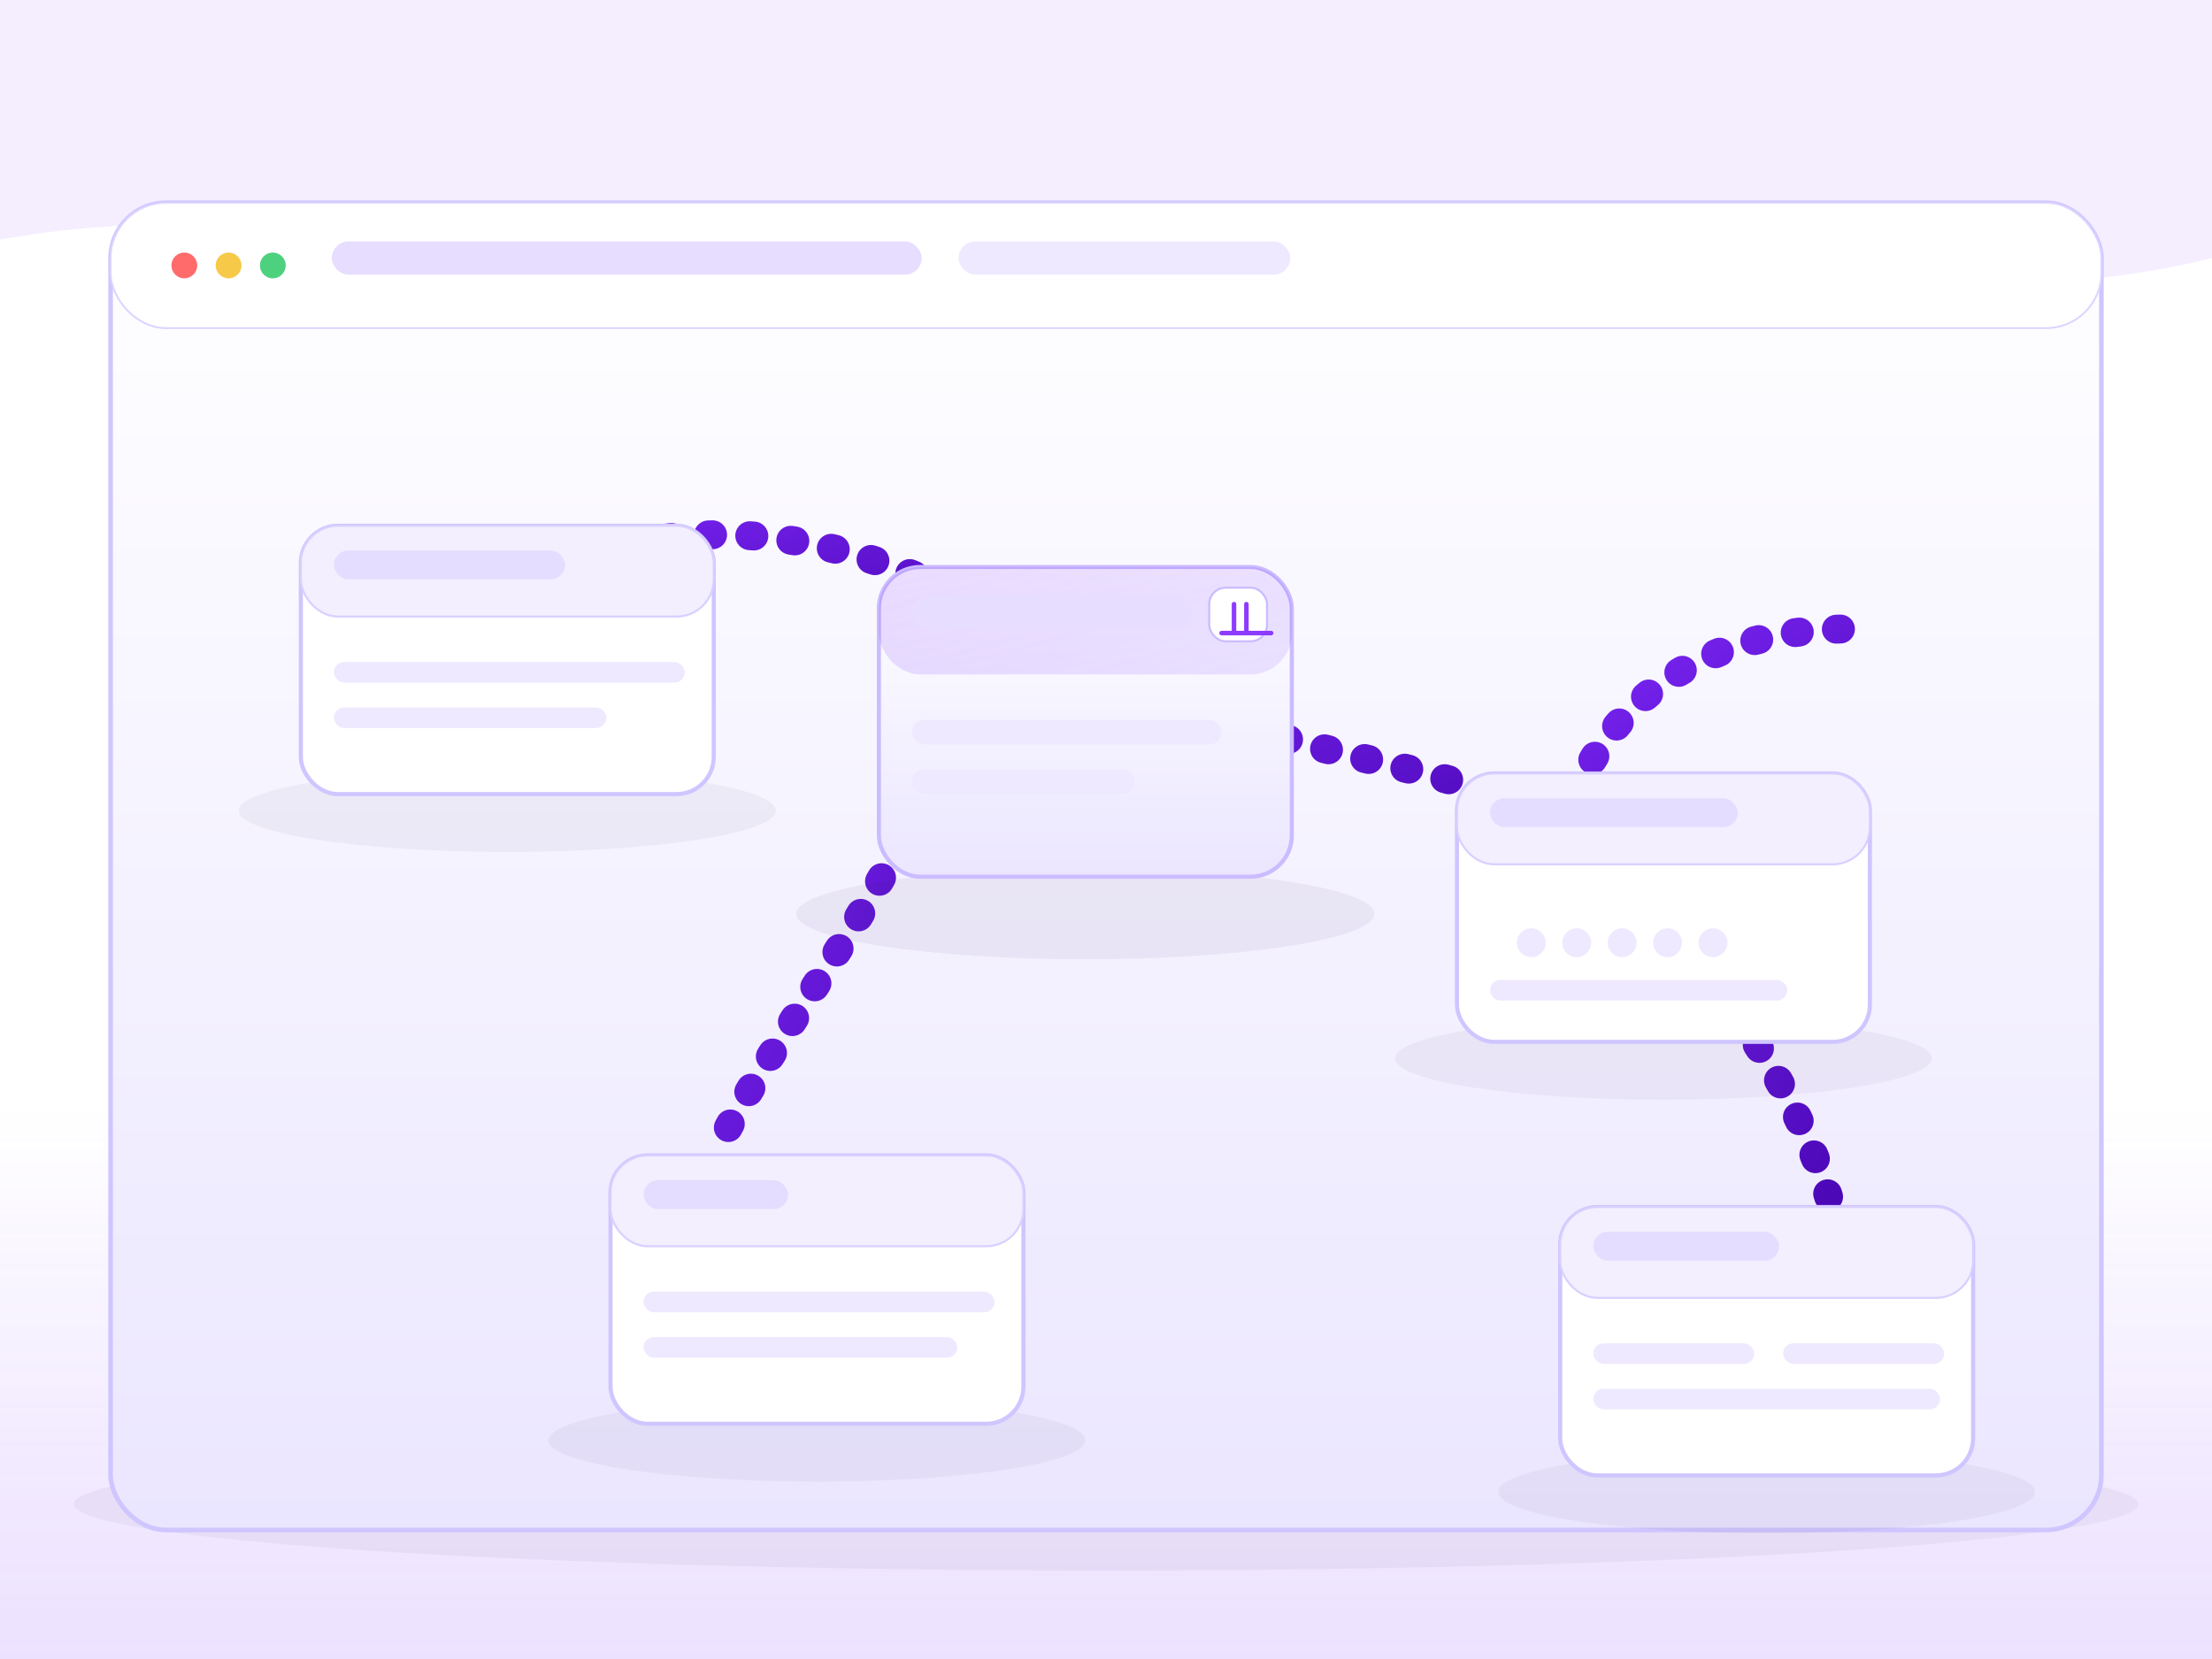
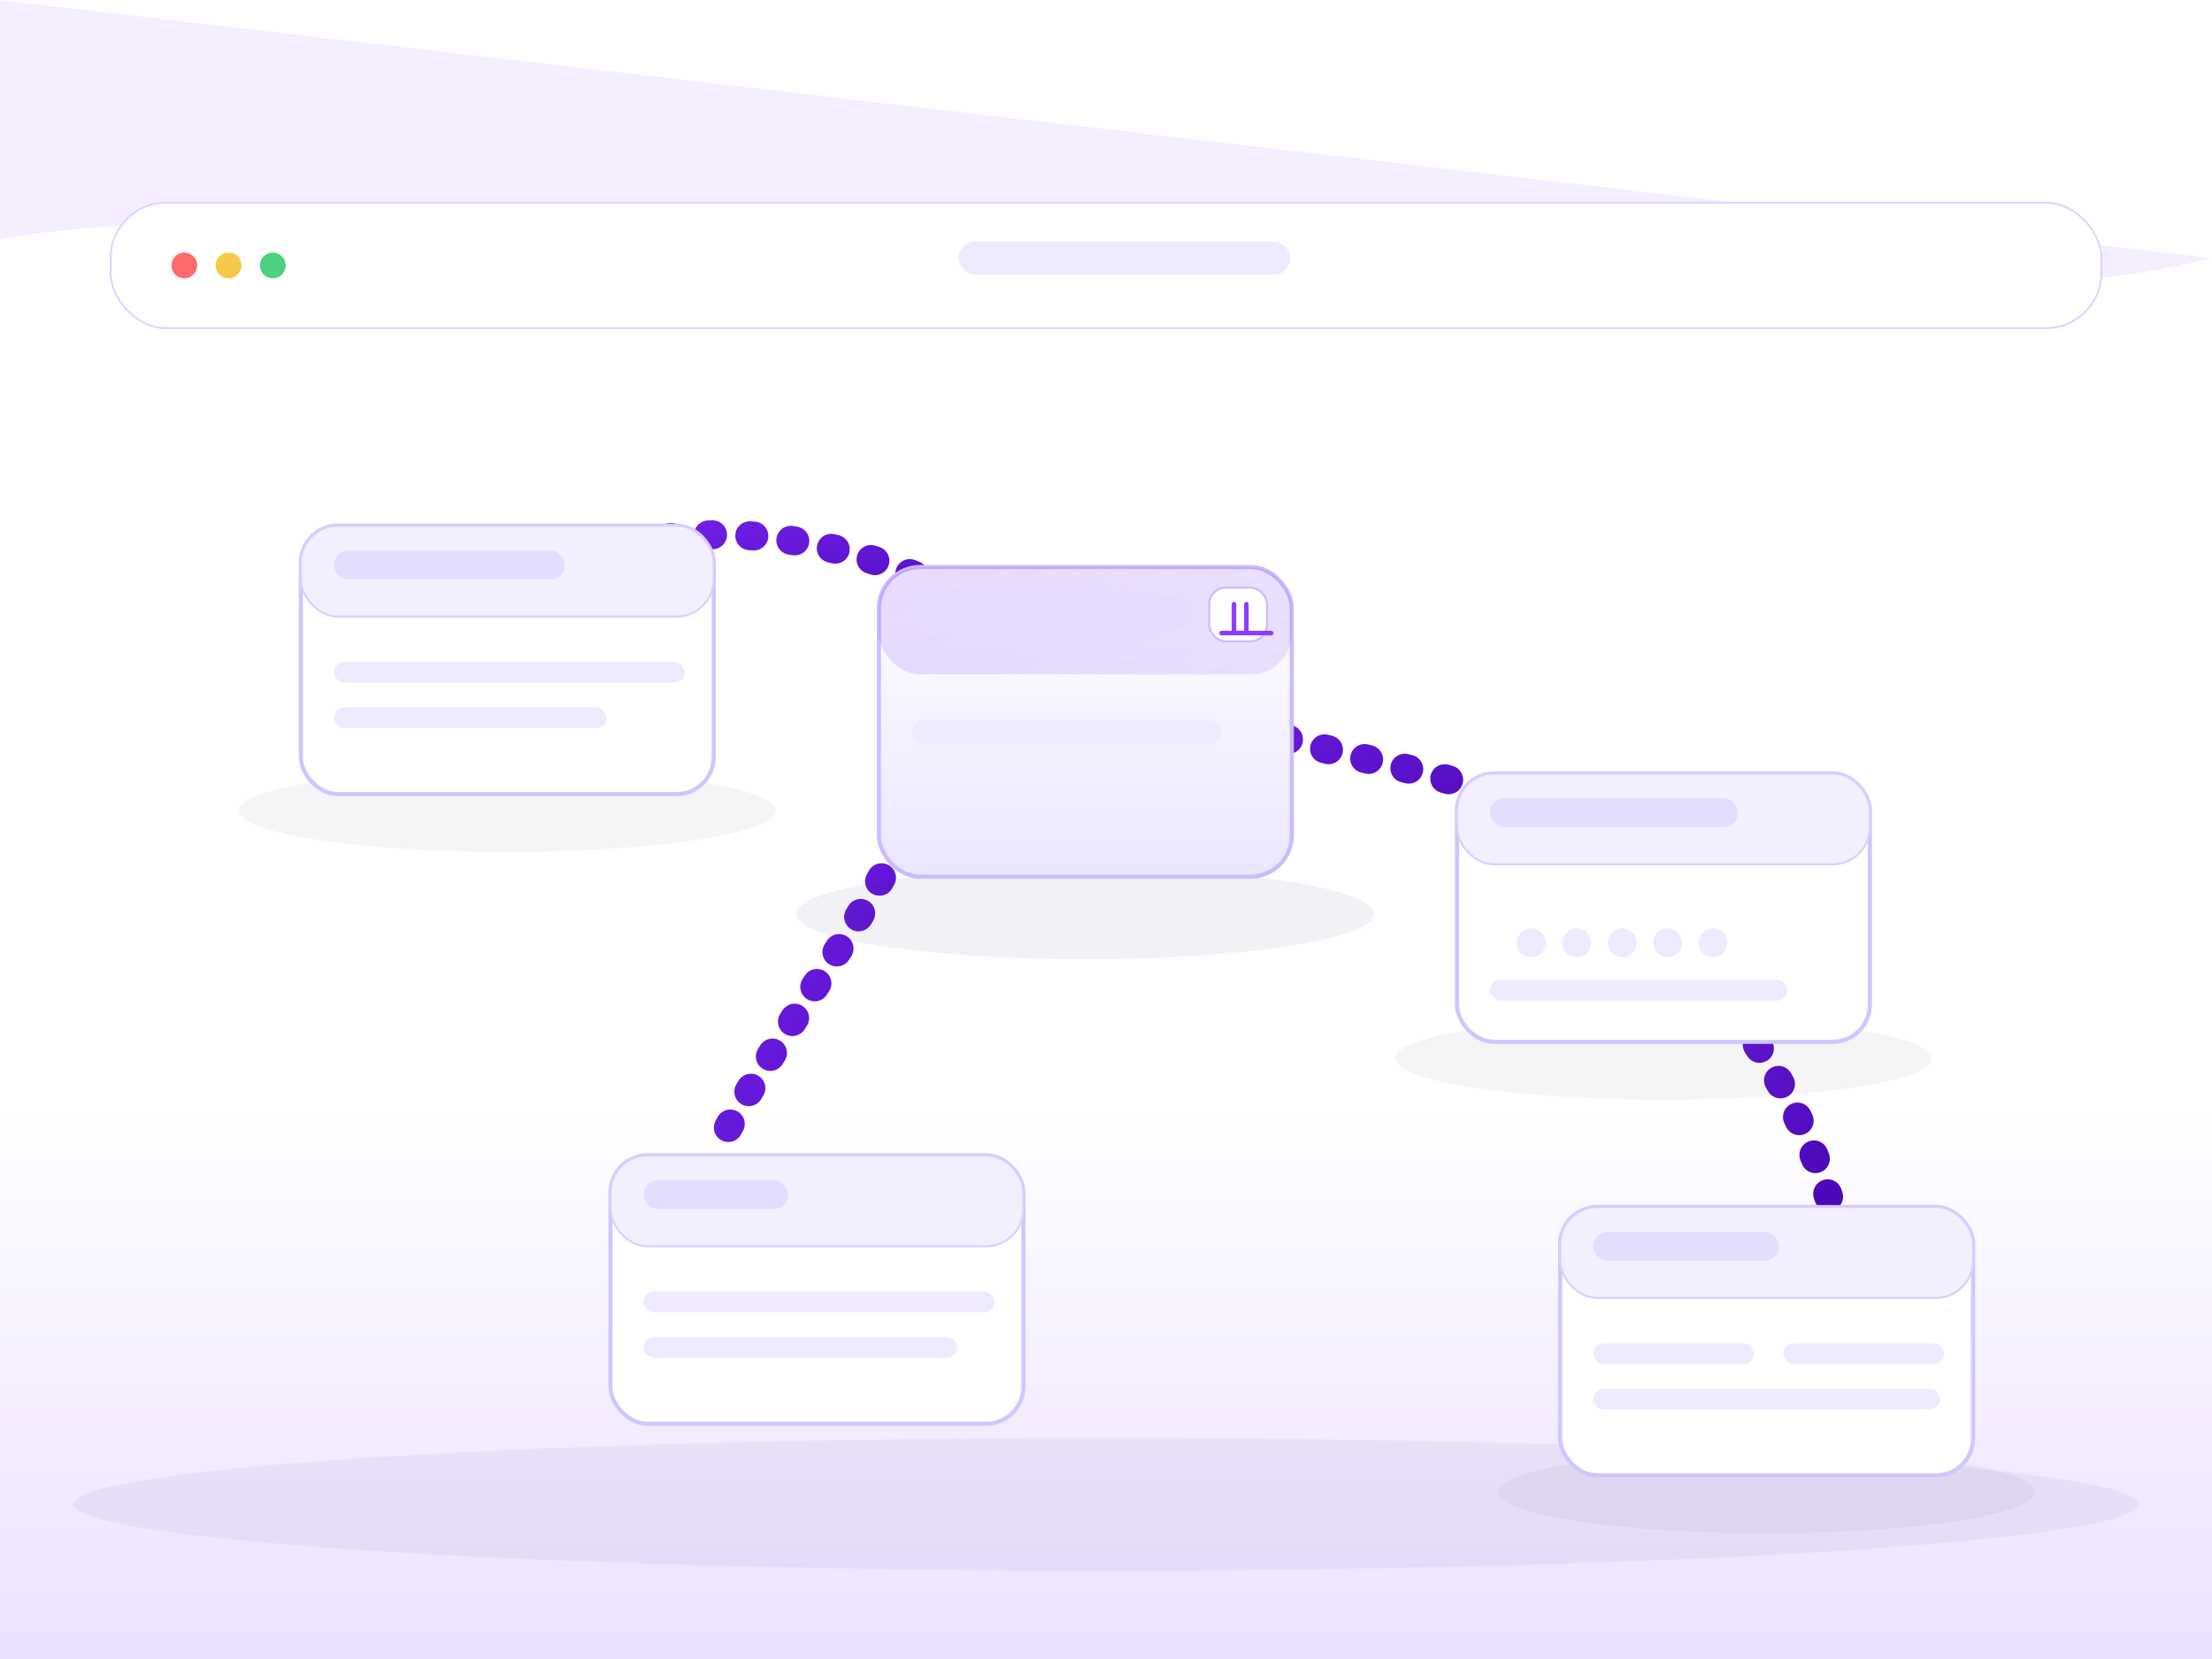
<svg xmlns="http://www.w3.org/2000/svg" aria-label="Step 3 – Receive &amp; Implement (safe top-right, enlarged)" role="img" viewBox="0 0 1200 900" height="900" width="1200">
  <rect fill="#ffffff" height="900" width="1200" />
-   <path opacity="0.08" fill="#812afd" d="M0,130 C220,90 420,210 680,160 C880,120 1040,180 1200,140 L1200,0 L0,0 Z" />
+   <path opacity="0.08" fill="#812afd" d="M0,130 C220,90 420,210 680,160 C880,120 1040,180 1200,140 L0,0 Z" />
  <defs>
    <linearGradient y2="1" x2="1" y1="0" x1="0" id="gPurple">
      <stop stop-color="#812afd" offset="0" />
      <stop stop-color="#4c08b7" offset="1" />
    </linearGradient>
    <linearGradient y2="1" x2="1" y1="0" x1="0" id="gPanel">
      <stop stop-opacity="0.18" stop-color="#8c3bff" offset="0" />
      <stop stop-opacity="0.10" stop-color="#5a12ff" offset="1" />
    </linearGradient>
    <linearGradient y2="1" x2="0" y1="0" x1="0" id="gSurface">
      <stop stop-color="#ffffff" offset="0%" />
      <stop stop-color="#ebe6ff" offset="100%" />
    </linearGradient>
    <linearGradient y2="1" x2="0" y1="0" x1="0" id="bottomFade">
      <stop stop-opacity="0" stop-color="#8a45ff" offset="0%" />
      <stop stop-opacity="0.10" stop-color="#8a45ff" offset="58%" />
      <stop stop-opacity="0.16" stop-color="#8a45ff" offset="100%" />
    </linearGradient>
  </defs>
  <rect fill="url(#bottomFade)" height="300" width="1200" y="600" x="0" />
  <g transform="translate(60,110)">
    <ellipse opacity="0.05" fill="#2b1f55" ry="36" rx="560" cy="706" cx="540" />
-     <rect stroke-width="2.5" stroke="#cfc6ff" fill="url(#gSurface)" rx="30" height="720" width="1080" y="0" x="0" />
    <rect stroke="#dcd4ff" fill="#ffffff" rx="30" height="68" width="1080" y="0" x="0" />
    <circle fill="#ff6b6b" r="7" cy="34" cx="40" />
    <circle fill="#f7c948" r="7" cy="34" cx="64" />
    <circle fill="#4dd17e" r="7" cy="34" cx="88" />
-     <rect fill="#e7ddff" rx="9" height="18" width="320" y="21" x="120" />
    <rect fill="#efe9ff" rx="9" height="18" width="180" y="21" x="460" />
    <g transform="translate(540,360) scale(1.12) translate(-540,-360)">
      <g fill="none" stroke-linecap="round" stroke-width="14" stroke="url(#gPurple)">
        <path stroke-dasharray="2 18" d="M220,250 C300,180 400,190 480,235" />
        <path stroke-dasharray="2 18" d="M480,235 C620,320 710,300 760,345" />
        <path stroke-dasharray="2 18" d="M480,235 C460,350 390,420 350,500" />
        <path stroke-dasharray="2 18" d="M760,345 C825,395 870,455 890,520" />
-         <path stroke-dasharray="2 18" d="M760,345 C785,260 855,245 900,245" />
      </g>
      <g transform="translate(430,215)">
        <ellipse opacity="0.06" fill="#2b1f55" ry="22" rx="140" cy="168" cx="100" />
        <rect stroke-width="2" stroke="#cbbcff" fill="url(#gSurface)" rx="20" height="150" width="200" y="0" x="0" />
        <rect fill="url(#gPanel)" rx="20" height="52" width="200" y="0" x="0" />
        <rect fill="#e7ddff" rx="8" height="16" width="136" y="14" x="16" />
        <rect fill="#efe9ff" rx="6" height="12" width="150" y="74" x="16" />
-         <rect fill="#efe9ff" rx="6" height="12" width="108" y="98" x="16" />
        <rect stroke="#cbbcff" fill="#ffffff" rx="8" height="26" width="28" y="10" x="160" />
        <path fill="none" stroke-linecap="round" stroke-width="2.2" stroke="#8c3bff" d="M172,18 v14 M178,18 v14 M166,32 h24" />
      </g>
      <g transform="translate(150,195)">
        <ellipse opacity="0.05" fill="#2b1f55" ry="20" rx="130" cy="138" cx="100" />
        <rect stroke-width="2" stroke="#cfc6ff" fill="#ffffff" rx="18" height="130" width="200" y="0" x="0" />
        <rect stroke="#d9d0ff" fill="#f3efff" rx="18" height="44" width="200" y="0" x="0" />
        <rect fill="#e4ddff" rx="7" height="14" width="112" y="12" x="16" />
        <rect fill="#efe9ff" rx="5" height="10" width="170" y="66" x="16" />
        <rect fill="#efe9ff" rx="5" height="10" width="132" y="88" x="16" />
      </g>
      <g transform="translate(710,315)">
        <ellipse opacity="0.05" fill="#2b1f55" ry="20" rx="130" cy="138" cx="100" />
        <rect stroke-width="2" stroke="#cfc6ff" fill="#ffffff" rx="18" height="130" width="200" y="0" x="0" />
        <rect stroke="#d9d0ff" fill="#f3efff" rx="18" height="44" width="200" y="0" x="0" />
        <rect fill="#e4ddff" rx="7" height="14" width="120" y="12" x="16" />
        <g>
          <circle fill="#efe9ff" r="7" cy="82" cx="36" />
          <circle fill="#efe9ff" r="7" cy="82" cx="58" />
          <circle fill="#efe9ff" r="7" cy="82" cx="80" />
          <circle fill="#efe9ff" r="7" cy="82" cx="102" />
          <circle fill="#efe9ff" r="7" cy="82" cx="124" />
        </g>
        <rect fill="#efe9ff" rx="5" height="10" width="144" y="100" x="16" />
      </g>
      <g transform="translate(300,500)">
-         <ellipse opacity="0.05" fill="#2b1f55" ry="20" rx="130" cy="138" cx="100" />
        <rect stroke-width="2" stroke="#cfc6ff" fill="#ffffff" rx="18" height="130" width="200" y="0" x="0" />
        <rect stroke="#d9d0ff" fill="#f3efff" rx="18" height="44" width="200" y="0" x="0" />
        <rect fill="#e4ddff" rx="7" height="14" width="70" y="12" x="16" />
        <rect fill="#efe9ff" rx="5" height="10" width="170" y="66" x="16" />
        <rect fill="#efe9ff" rx="5" height="10" width="152" y="88" x="16" />
      </g>
      <g transform="translate(760,525)">
        <ellipse opacity="0.05" fill="#2b1f55" ry="20" rx="130" cy="138" cx="100" />
        <rect stroke-width="2" stroke="#cfc6ff" fill="#ffffff" rx="18" height="130" width="200" y="0" x="0" />
        <rect stroke="#d9d0ff" fill="#f3efff" rx="18" height="44" width="200" y="0" x="0" />
        <rect fill="#e4ddff" rx="7" height="14" width="90" y="12" x="16" />
        <rect fill="#efe9ff" rx="5" height="10" width="78" y="66" x="16" />
        <rect fill="#efe9ff" rx="5" height="10" width="78" y="66" x="108" />
        <rect fill="#efe9ff" rx="5" height="10" width="168" y="88" x="16" />
      </g>
    </g>
  </g>
</svg>